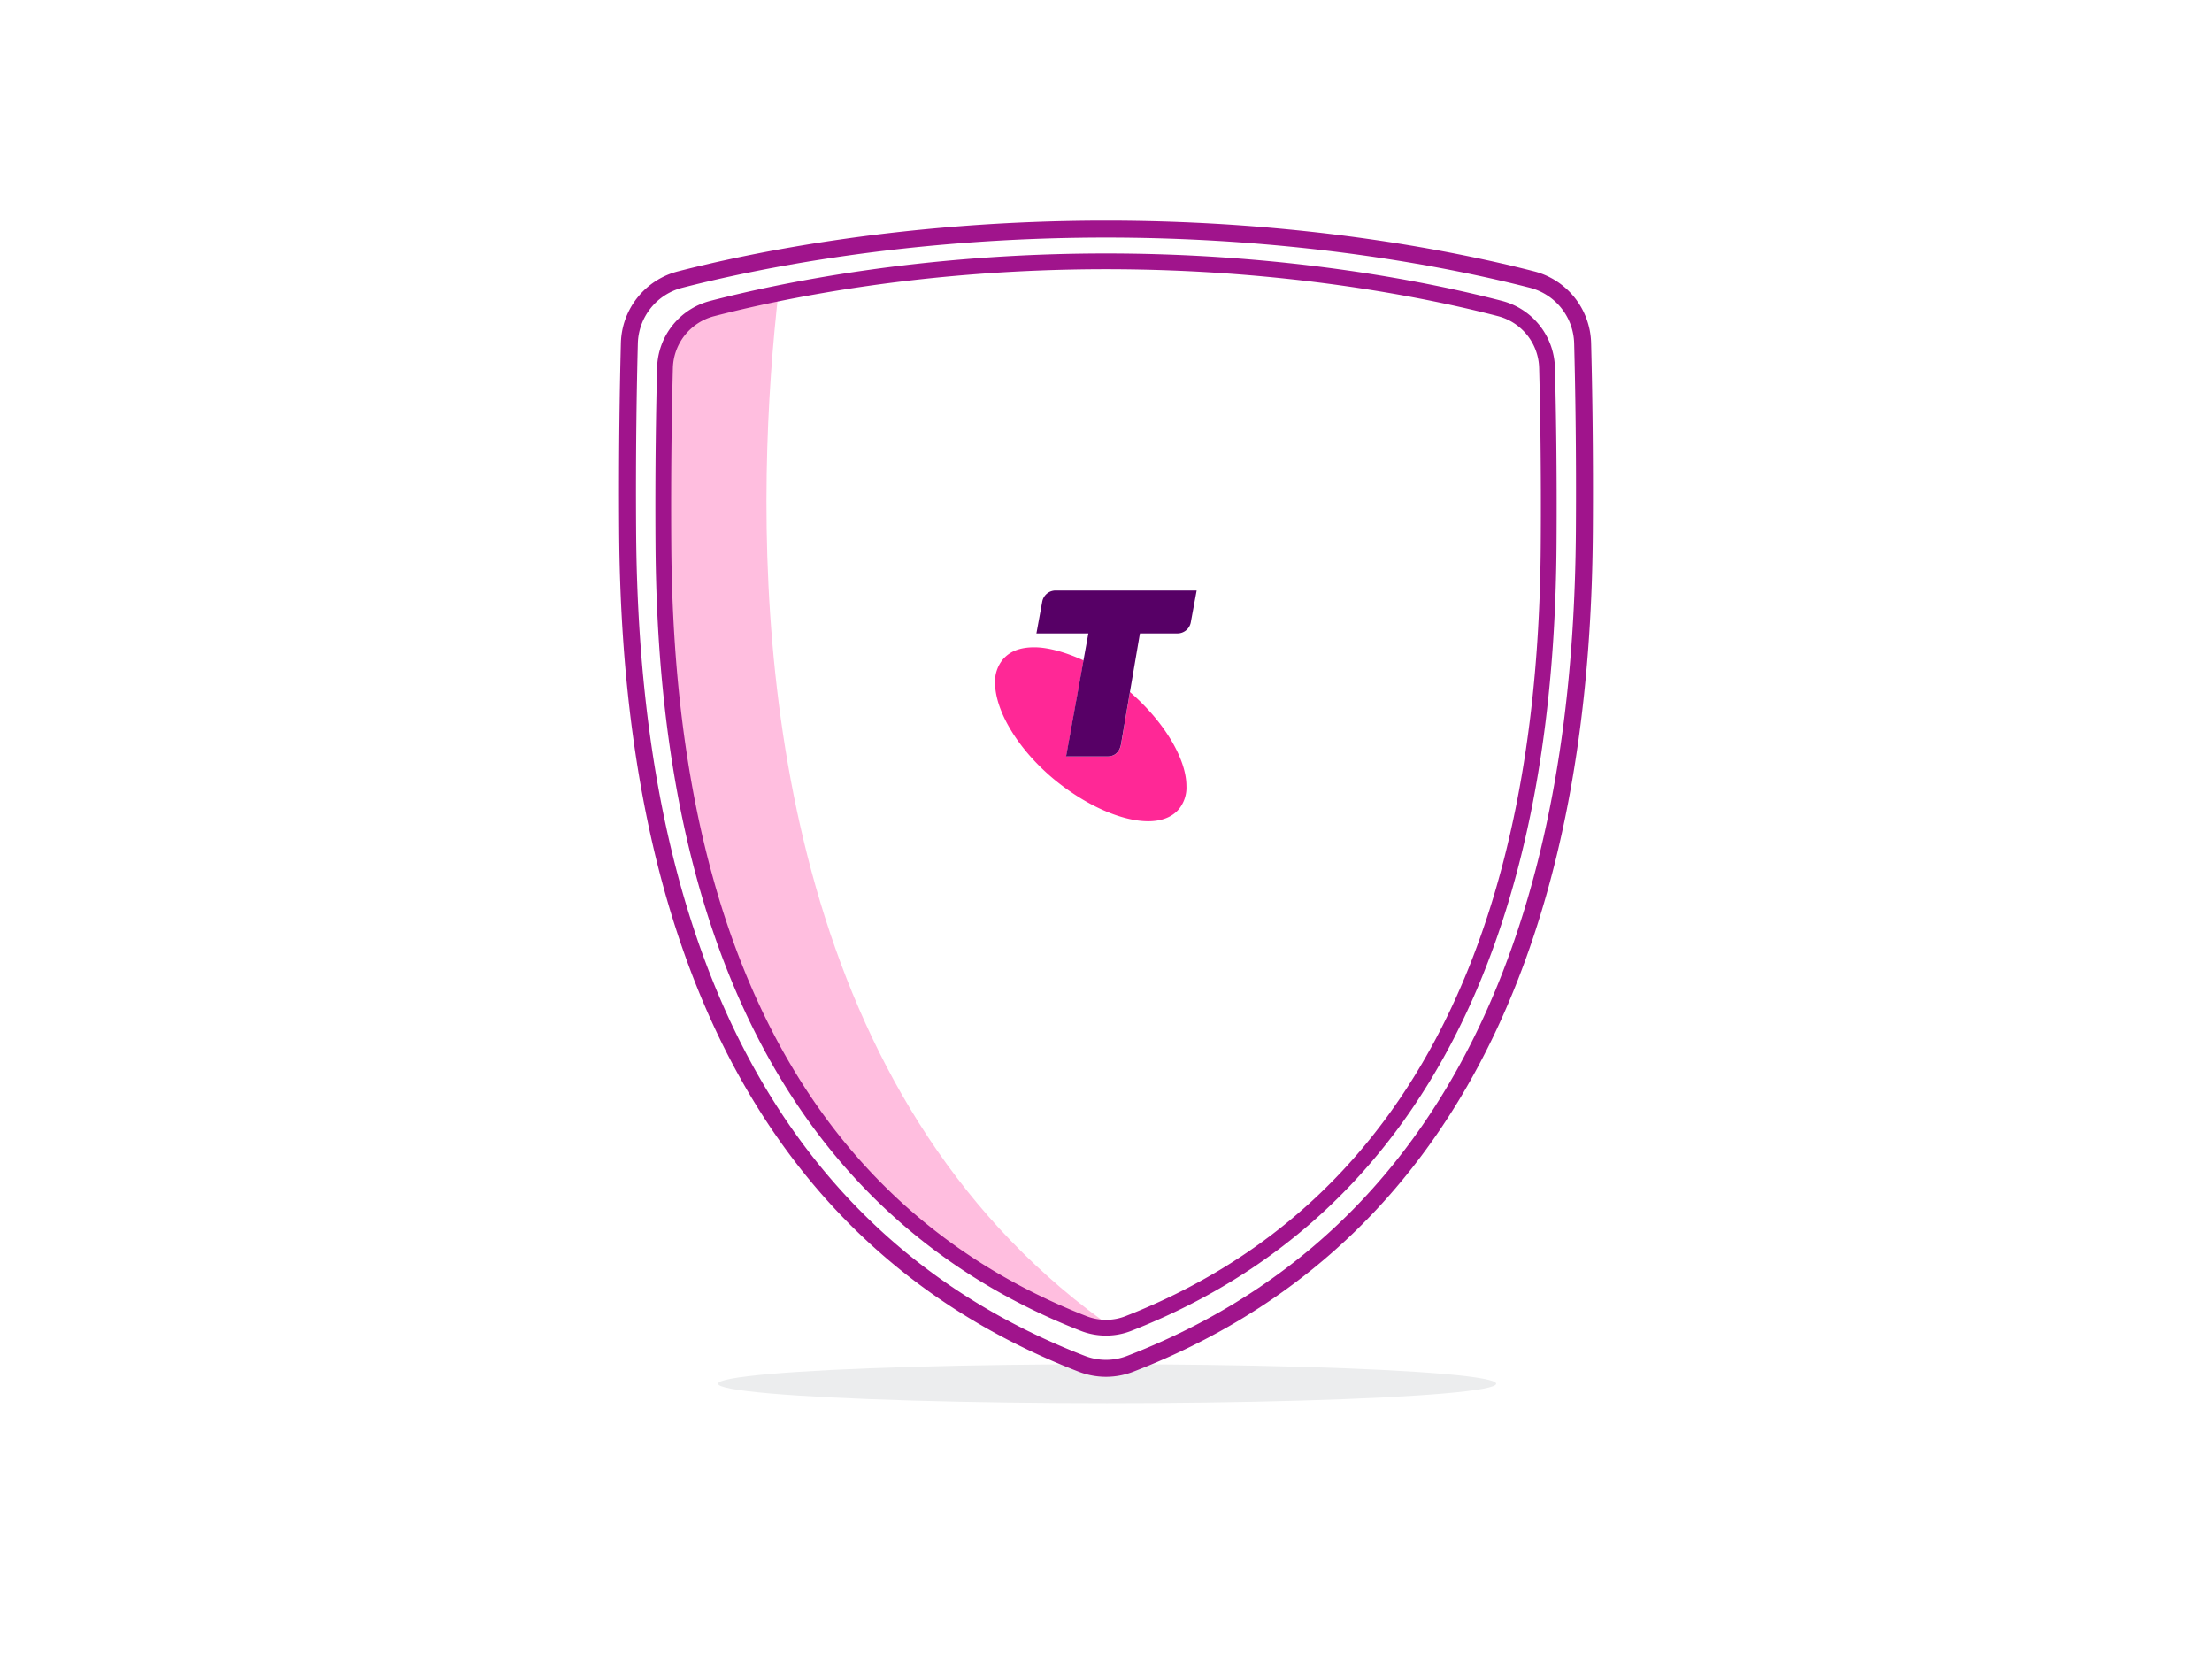
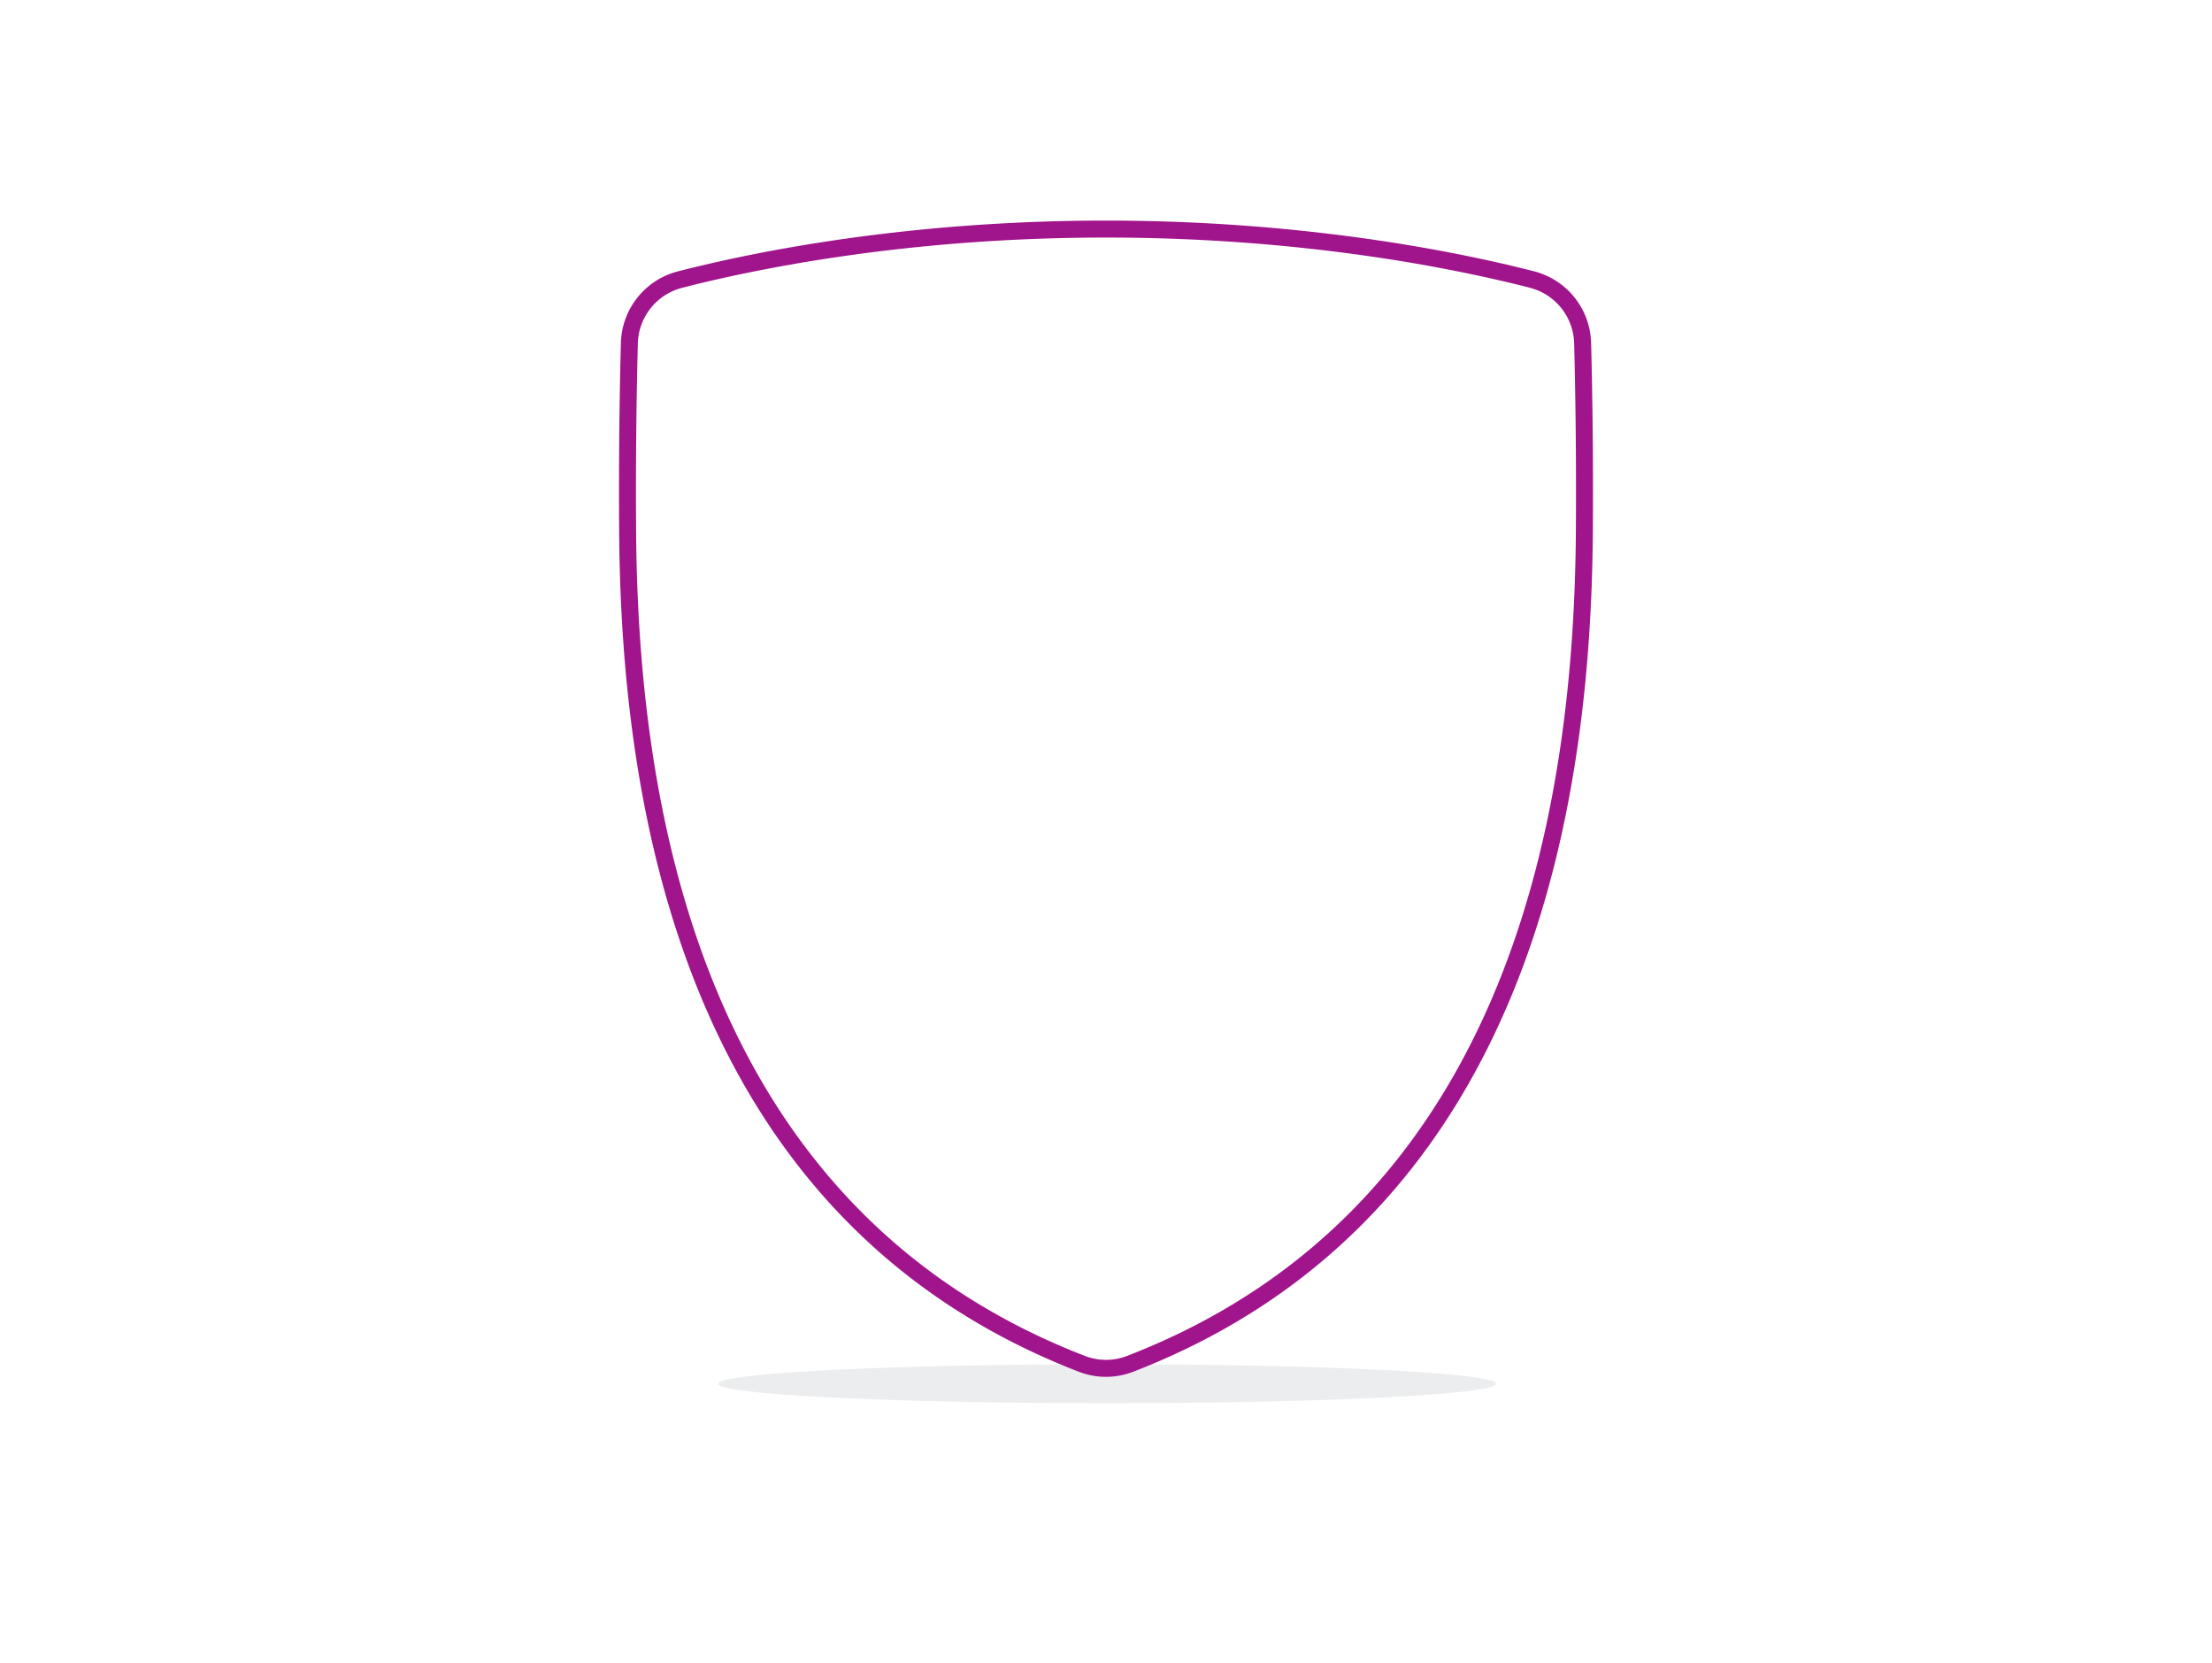
<svg xmlns="http://www.w3.org/2000/svg" width="652" height="490" viewBox="0 0 652 490">
  <defs>
    <clipPath id="a">
-       <path d="M326,77c54.33,0,96,8.69,116.16,13.92A18.55,18.55,0,0,1,456,108.46c.3,11.51.62,29.64.47,51.85C456,233.66,440.31,347.85,332.6,390a18.12,18.12,0,0,1-13.2,0C211.69,347.85,196,233.66,195.54,160.31c-.15-22.21.17-40.34.47-51.85a18.55,18.55,0,0,1,13.83-17.52C230,85.71,271.67,77,326,77Z" fill="none" />
-     </clipPath>
+       </clipPath>
  </defs>
  <g clip-path="url(#a)">
-     <path d="M235,50S151,437,494,436s-193,92-193,92L109,161l55-94Z" fill="#ffbedf" />
-   </g>
+     </g>
  <ellipse cx="326.33" cy="407.75" rx="114.67" ry="5.75" fill="#ecedee" />
  <path d="M326,67.5c58.71,0,103.75,9.28,125.54,14.87a19.88,19.88,0,0,1,14.95,18.72c.32,12.3.67,31.68.51,55.41-.53,78.37-17.45,200.38-133.87,245.38a19.71,19.71,0,0,1-14.26,0c-116.42-45-133.34-167-133.87-245.38-.16-23.73.19-43.11.51-55.41a19.88,19.88,0,0,1,15-18.72C222.25,76.78,267.29,67.5,326,67.5Z" fill="none" stroke="#a0148c" stroke-linecap="round" stroke-linejoin="round" stroke-width="5" />
-   <path d="M326,77c54.33,0,96,8.69,116.16,13.92A18.55,18.55,0,0,1,456,108.46c.3,11.51.62,29.64.47,51.85C456,233.66,440.31,347.85,332.6,390a18.12,18.12,0,0,1-13.2,0C211.69,347.85,196,233.66,195.54,160.31c-.15-22.21.17-40.34.47-51.85a18.55,18.55,0,0,1,13.83-17.52C230,85.71,271.67,77,326,77Z" fill="none" stroke="#a0148c" stroke-linecap="round" stroke-linejoin="round" stroke-width="4.65" />
-   <path d="M333.06,203.93l-2.62,15.44c-.55,2.78-2.38,3.53-4,3.53H314.26l5.13-28.29c-5.12-2.34-10.35-3.87-14.52-3.87-4,0-7.18,1.07-9.32,3.64a10.24,10.24,0,0,0-2.26,6.76c0,8,6.33,19.2,17.16,28.31,9.65,8,20.27,12.55,28,12.55,3.85,0,7-1.18,9-3.54a10,10,0,0,0,2.25-6.87c0-7.81-6.37-18.77-16.64-27.66Z" fill="#ff2896" />
-   <path d="M311.2,174a4,4,0,0,0-4,3.33l-1.71,9.33h15.31l-6.57,36.24h12.18c1.62,0,3.45-.75,4-3.53L336,186.66h11a4,4,0,0,0,4-3.32l1.72-9.34Z" fill="#570066" />
</svg>